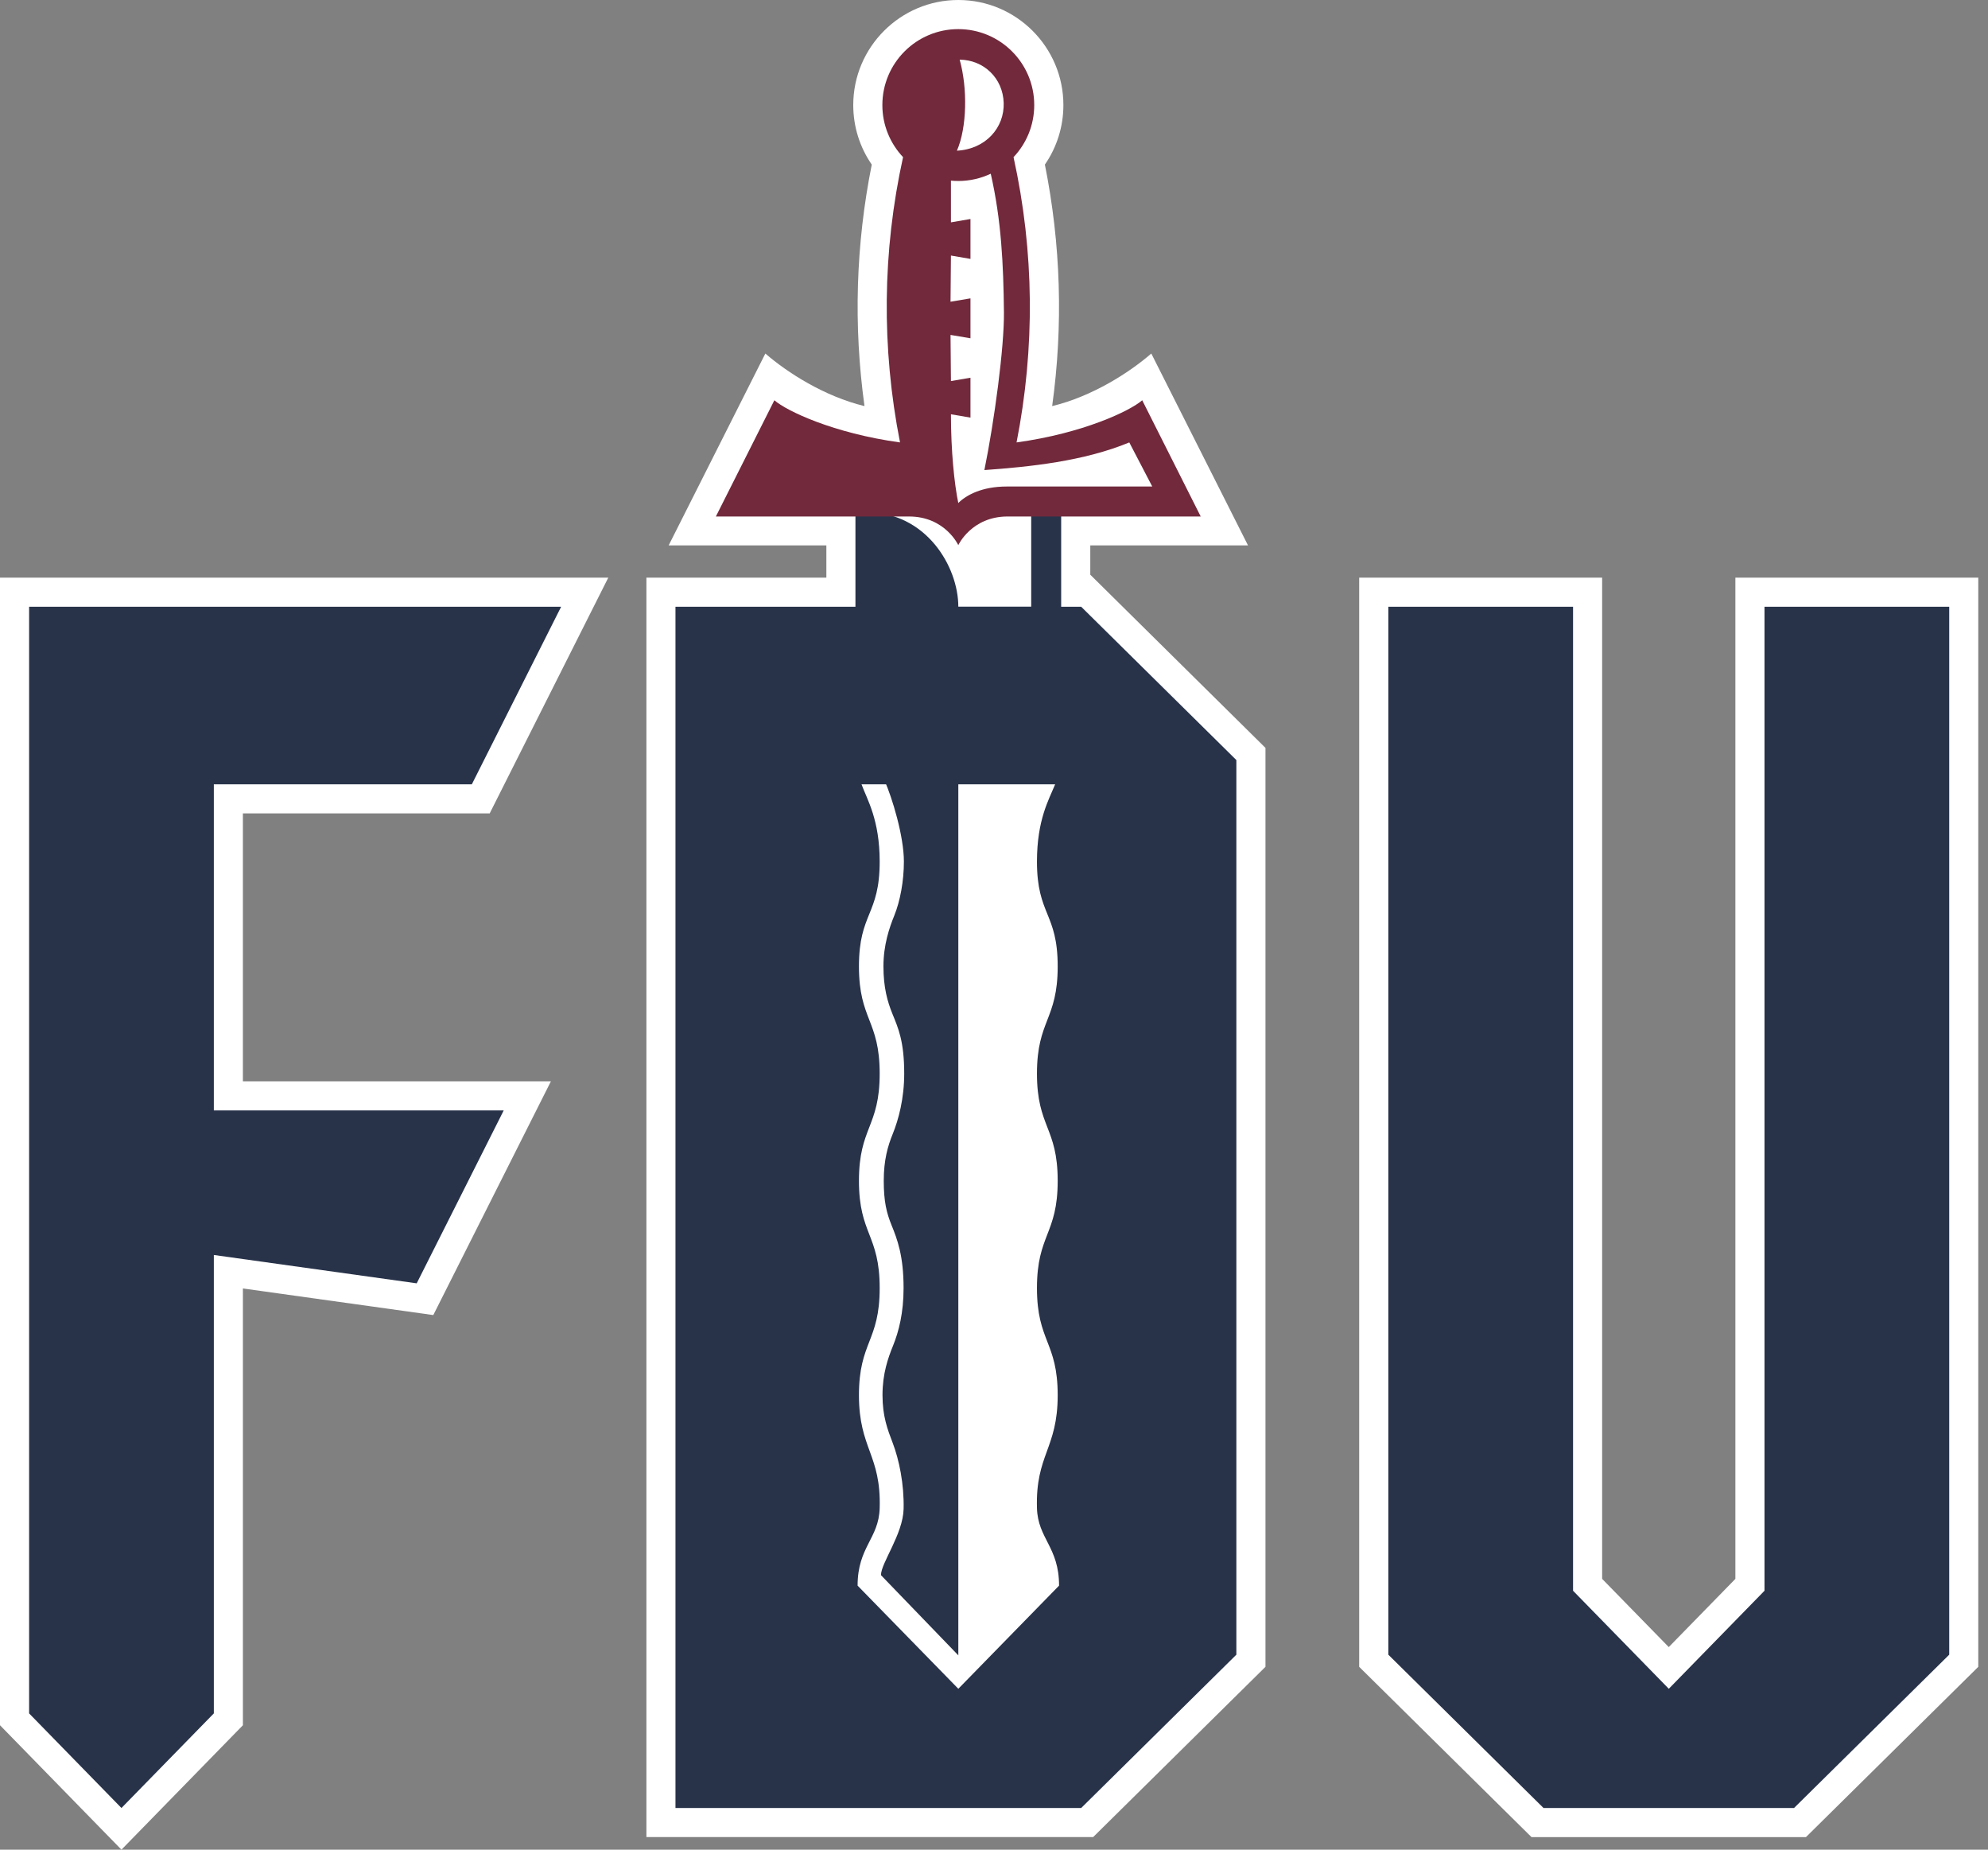
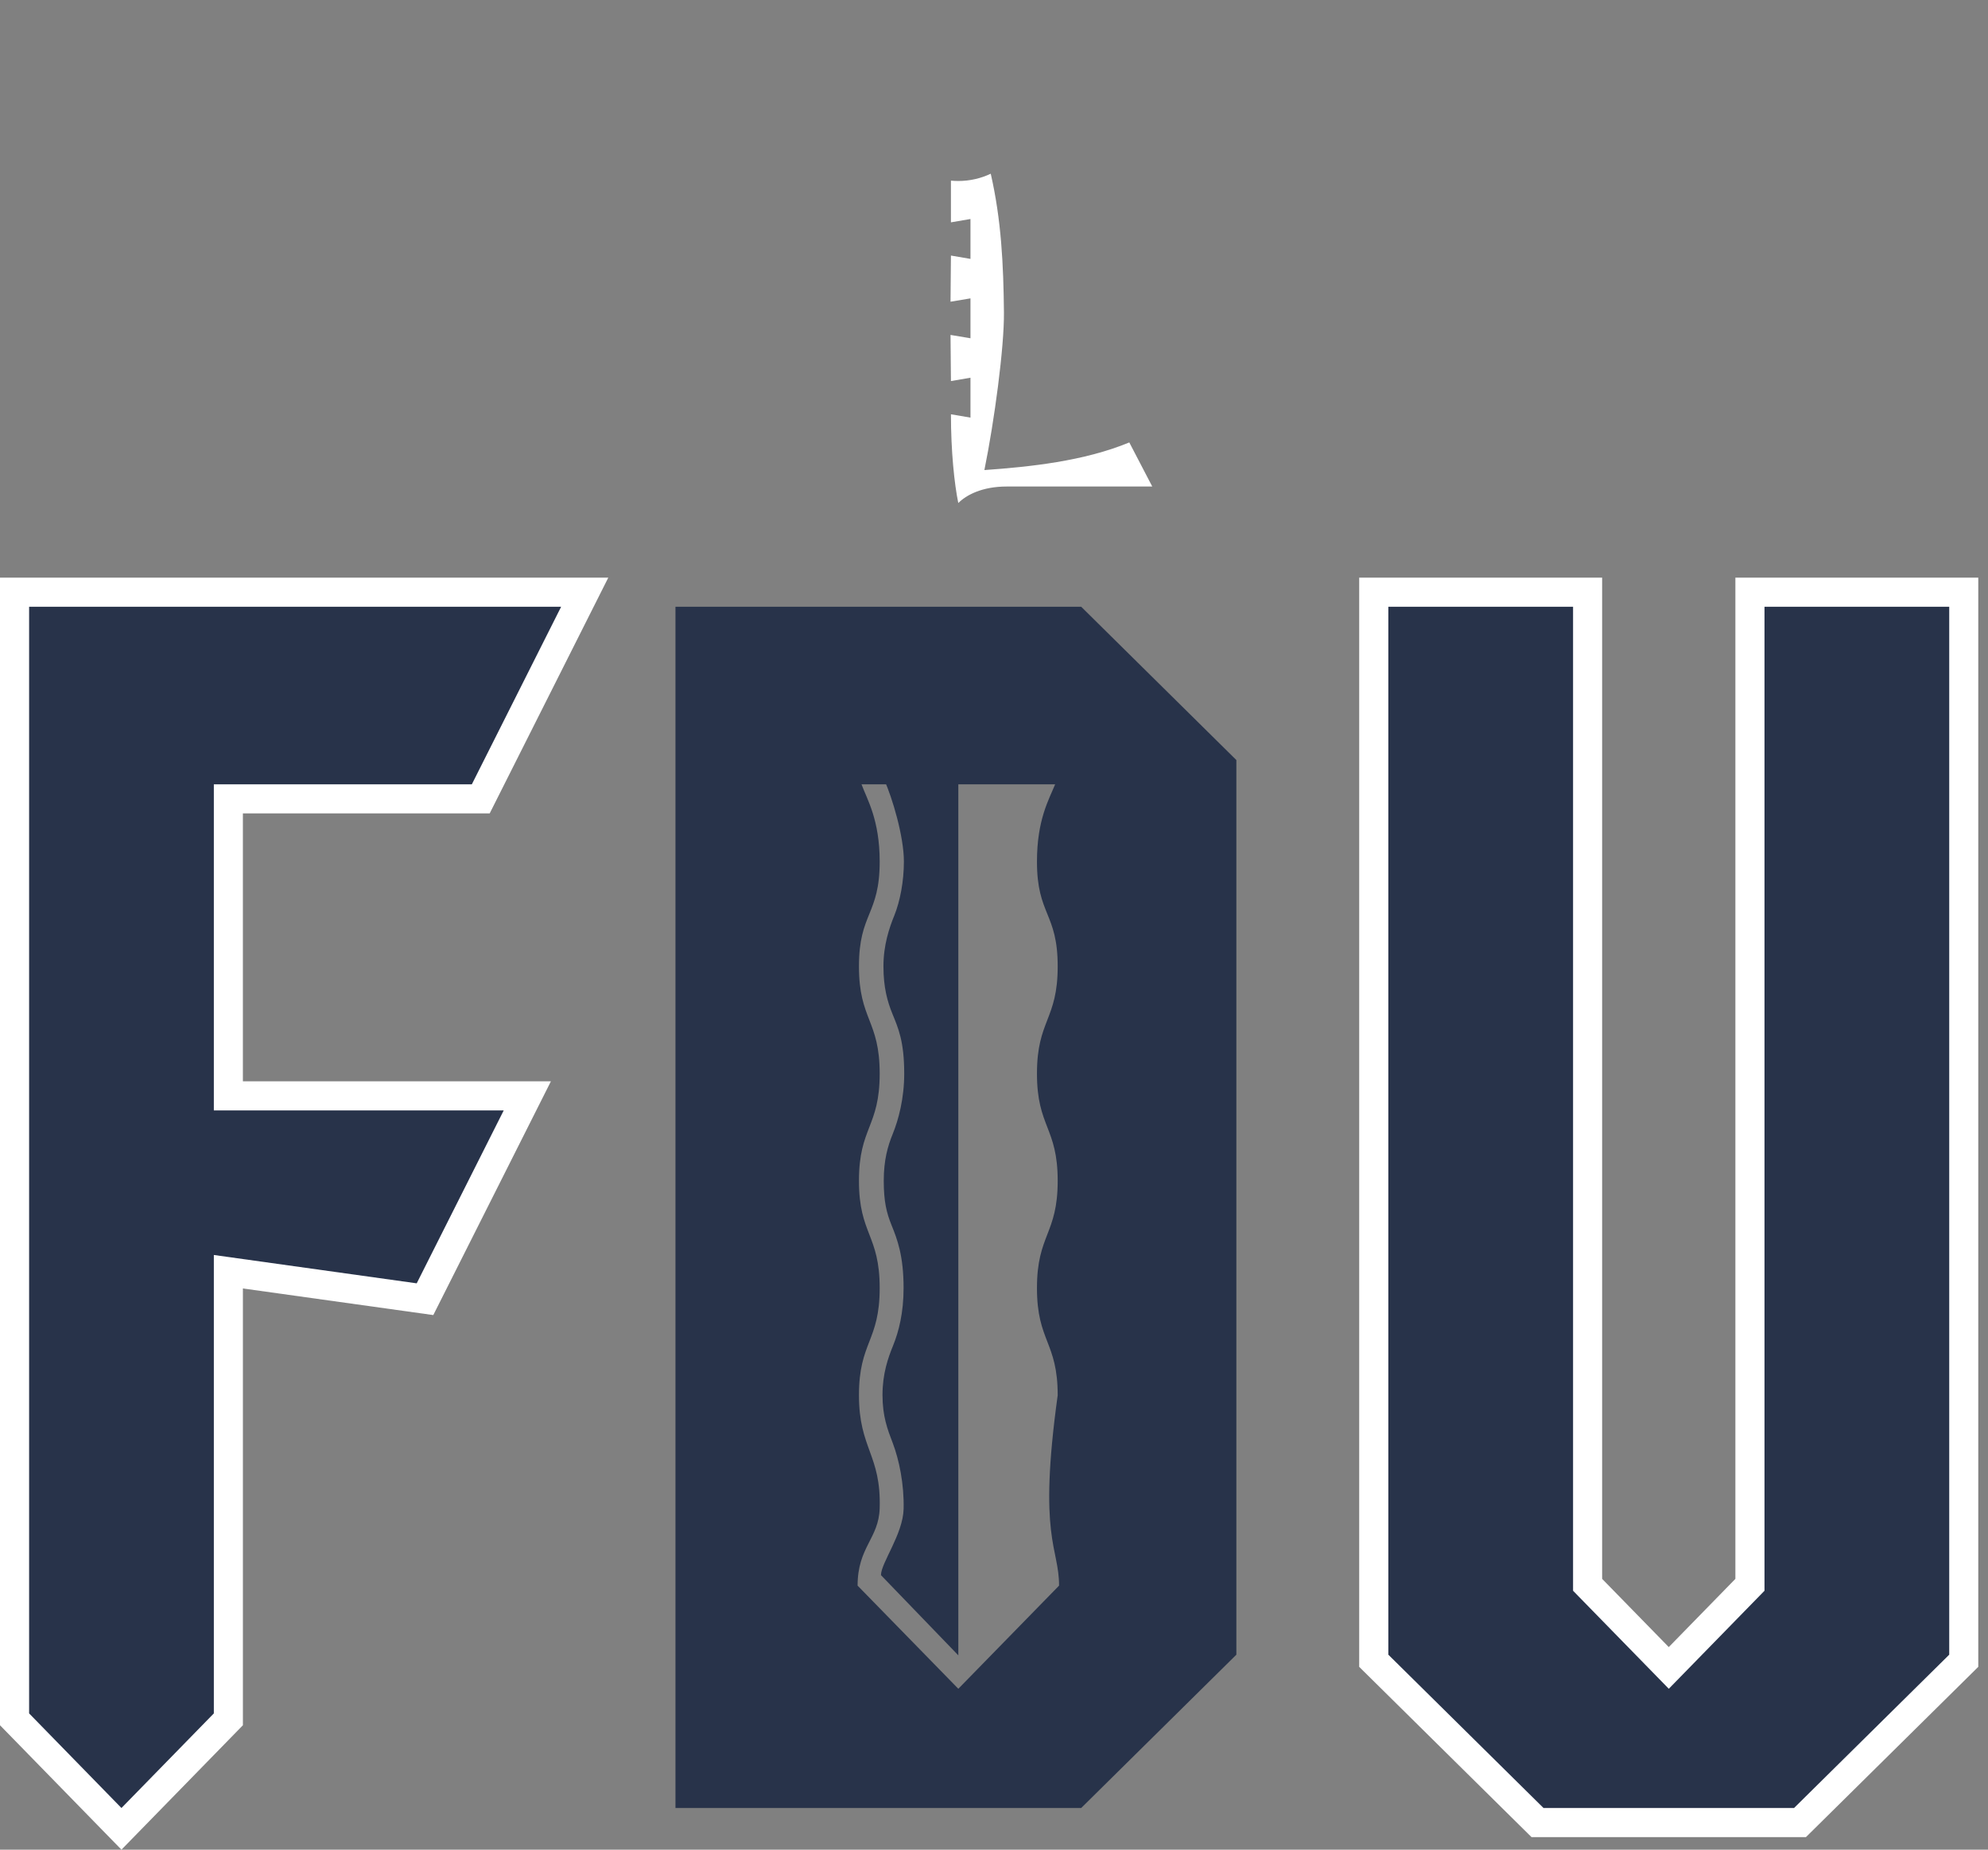
<svg xmlns="http://www.w3.org/2000/svg" width="129" height="120" viewBox="0 0 129 120" fill="none">
  <rect x="0" y="0" width="129" height="120" fill="#808080" stroke="none" />
  <path d="M0 37.476V111.928L7.881 120L15.762 111.928V83.591L28.116 85.317L35.748 70.153H15.761V52.77H31.776L39.472 37.474H0V37.476Z" fill="white" />
  <path d="M128.372 37.476H112.608V102.432L108.285 106.857L103.962 102.432V37.476H88.197V108.139L99.38 119.186H117.186L128.369 108.139V37.476H128.372Z" fill="white" />
-   <path d="M62.183 0C58.425 0 55.367 3.058 55.367 6.816C55.367 8.21 55.788 9.549 56.568 10.678C55.532 15.857 55.373 21.111 56.096 26.346C53.498 25.718 51.09 24.173 49.663 22.936L43.388 35.385H53.622V37.474H41.945V119.184H70.933L82.116 108.137V48.521L70.748 37.285V35.385H80.983L74.707 22.936C73.281 24.173 70.873 25.719 68.274 26.346C68.998 21.111 68.839 15.855 67.802 10.678C68.582 9.549 69.003 8.21 69.003 6.816C69.003 3.058 65.945 0 62.187 0L62.183 0Z" fill="white" />
  <path d="M58.653 55.892C58.653 57.178 58.404 58.476 58.03 59.398C57.709 60.185 57.326 61.305 57.326 62.691C57.326 64.078 57.588 64.986 57.909 65.775C58.285 66.697 58.674 67.558 58.674 69.649C58.674 71.268 58.304 72.641 57.93 73.562C57.609 74.35 57.346 75.253 57.346 76.605C57.346 77.957 57.53 78.688 57.849 79.478C58.225 80.399 58.633 81.472 58.633 83.563C58.633 85.172 58.323 86.382 57.949 87.304C57.628 88.091 57.265 89.115 57.265 90.503C57.265 91.891 57.59 92.734 57.93 93.621C58.338 94.692 58.674 96.277 58.635 97.897C58.593 99.535 57.165 101.403 57.165 102.19L62.185 107.393V50.608H57.384C57.9 51.756 58.653 54.262 58.653 55.894V55.892Z" fill="#28334A" />
-   <path d="M68.859 30.864H55.509V42.215H68.859V30.864ZM62.185 39.365C62.185 36.762 60.104 33.23 56.223 33.23L56.631 32.675H66.914V39.365H62.183H62.185Z" fill="#28334A" />
-   <path d="M70.157 39.365H43.831V117.297H70.157L80.227 107.35V49.31L70.157 39.363V39.365ZM62.185 109.562L55.649 102.87C55.649 100.36 57.025 99.826 57.082 97.844C57.182 94.368 55.737 93.999 55.737 90.52C55.737 87.041 57.082 87.041 57.082 83.564C57.082 80.088 55.737 80.086 55.737 76.607C55.737 73.128 57.082 73.128 57.082 69.651C57.082 66.174 55.737 66.172 55.737 62.695C55.737 59.218 57.082 59.373 57.082 55.896C57.082 53.182 56.272 51.881 55.904 50.886H68.467C68.066 51.871 67.288 53.18 67.288 55.896C67.288 59.373 68.633 59.218 68.633 62.695C68.633 66.172 67.288 66.174 67.288 69.651C67.288 73.128 68.633 73.13 68.633 76.607C68.633 80.084 67.288 80.086 67.288 83.564C67.288 87.043 68.633 87.043 68.633 90.52C68.633 93.997 67.188 94.368 67.288 97.844C67.345 99.826 68.722 100.36 68.722 102.87L62.185 109.562Z" fill="#28334A" />
-   <path d="M62.183 1.889C59.462 1.889 57.256 4.095 57.256 6.816C57.256 8.125 57.768 9.313 58.599 10.195C57.25 16.318 57.195 22.569 58.402 28.703C54.09 28.112 51.035 26.658 50.249 25.967L46.453 33.508H58.984C61.328 33.508 62.183 35.367 62.183 35.367C62.183 35.367 63.039 33.508 65.383 33.508H77.914L74.118 25.967C73.332 26.658 70.276 28.112 65.964 28.703C67.171 22.569 67.116 16.318 65.768 10.195C66.601 9.313 67.111 8.125 67.111 6.816C67.111 4.095 64.905 1.889 62.183 1.889Z" fill="#72293C" />
+   <path d="M70.157 39.365H43.831V117.297H70.157L80.227 107.35V49.31L70.157 39.363V39.365ZM62.185 109.562L55.649 102.87C55.649 100.36 57.025 99.826 57.082 97.844C57.182 94.368 55.737 93.999 55.737 90.52C55.737 87.041 57.082 87.041 57.082 83.564C57.082 80.088 55.737 80.086 55.737 76.607C55.737 73.128 57.082 73.128 57.082 69.651C57.082 66.174 55.737 66.172 55.737 62.695C55.737 59.218 57.082 59.373 57.082 55.896C57.082 53.182 56.272 51.881 55.904 50.886H68.467C68.066 51.871 67.288 53.18 67.288 55.896C67.288 59.373 68.633 59.218 68.633 62.695C68.633 66.172 67.288 66.174 67.288 69.651C67.288 73.128 68.633 73.13 68.633 76.607C68.633 80.084 67.288 80.086 67.288 83.564C67.288 87.043 68.633 87.043 68.633 90.52C67.345 99.826 68.722 100.36 68.722 102.87L62.185 109.562Z" fill="#28334A" />
  <path d="M73.281 28.702C70.337 29.924 66.809 30.288 63.876 30.496C64.52 27.342 65.169 22.522 65.145 20.259C65.113 17.137 64.975 14.276 64.289 11.27C63.651 11.572 62.937 11.742 62.183 11.742C62.021 11.742 61.862 11.734 61.706 11.719V14.425L62.973 14.208V16.797L61.706 16.58L61.679 19.574L62.973 19.357V21.946L61.679 21.729L61.706 24.722L62.973 24.505V27.094L61.706 26.877C61.706 29.279 61.928 31.402 62.183 32.634C62.693 32.128 63.702 31.563 65.334 31.563C66.68 31.563 74.769 31.563 74.769 31.563L73.279 28.703L73.281 28.702Z" fill="white" />
-   <path d="M62.094 9.776C63.962 9.679 65.182 8.278 65.129 6.676C65.079 5.069 63.838 3.887 62.272 3.87C62.791 5.717 62.752 8.263 62.094 9.776Z" fill="white" />
  <path d="M100.158 117.297L90.088 107.35V39.365H102.075V103.202L108.287 109.562L114.497 103.202V39.365H126.484V107.35L116.414 117.297H100.158Z" fill="#28334A" />
  <path d="M13.876 50.884H30.617L36.411 39.365H1.889V111.159L7.881 117.297L13.876 111.159V81.419L27.04 83.258L32.685 72.042H13.876V50.884Z" fill="#28334A" />
</svg>